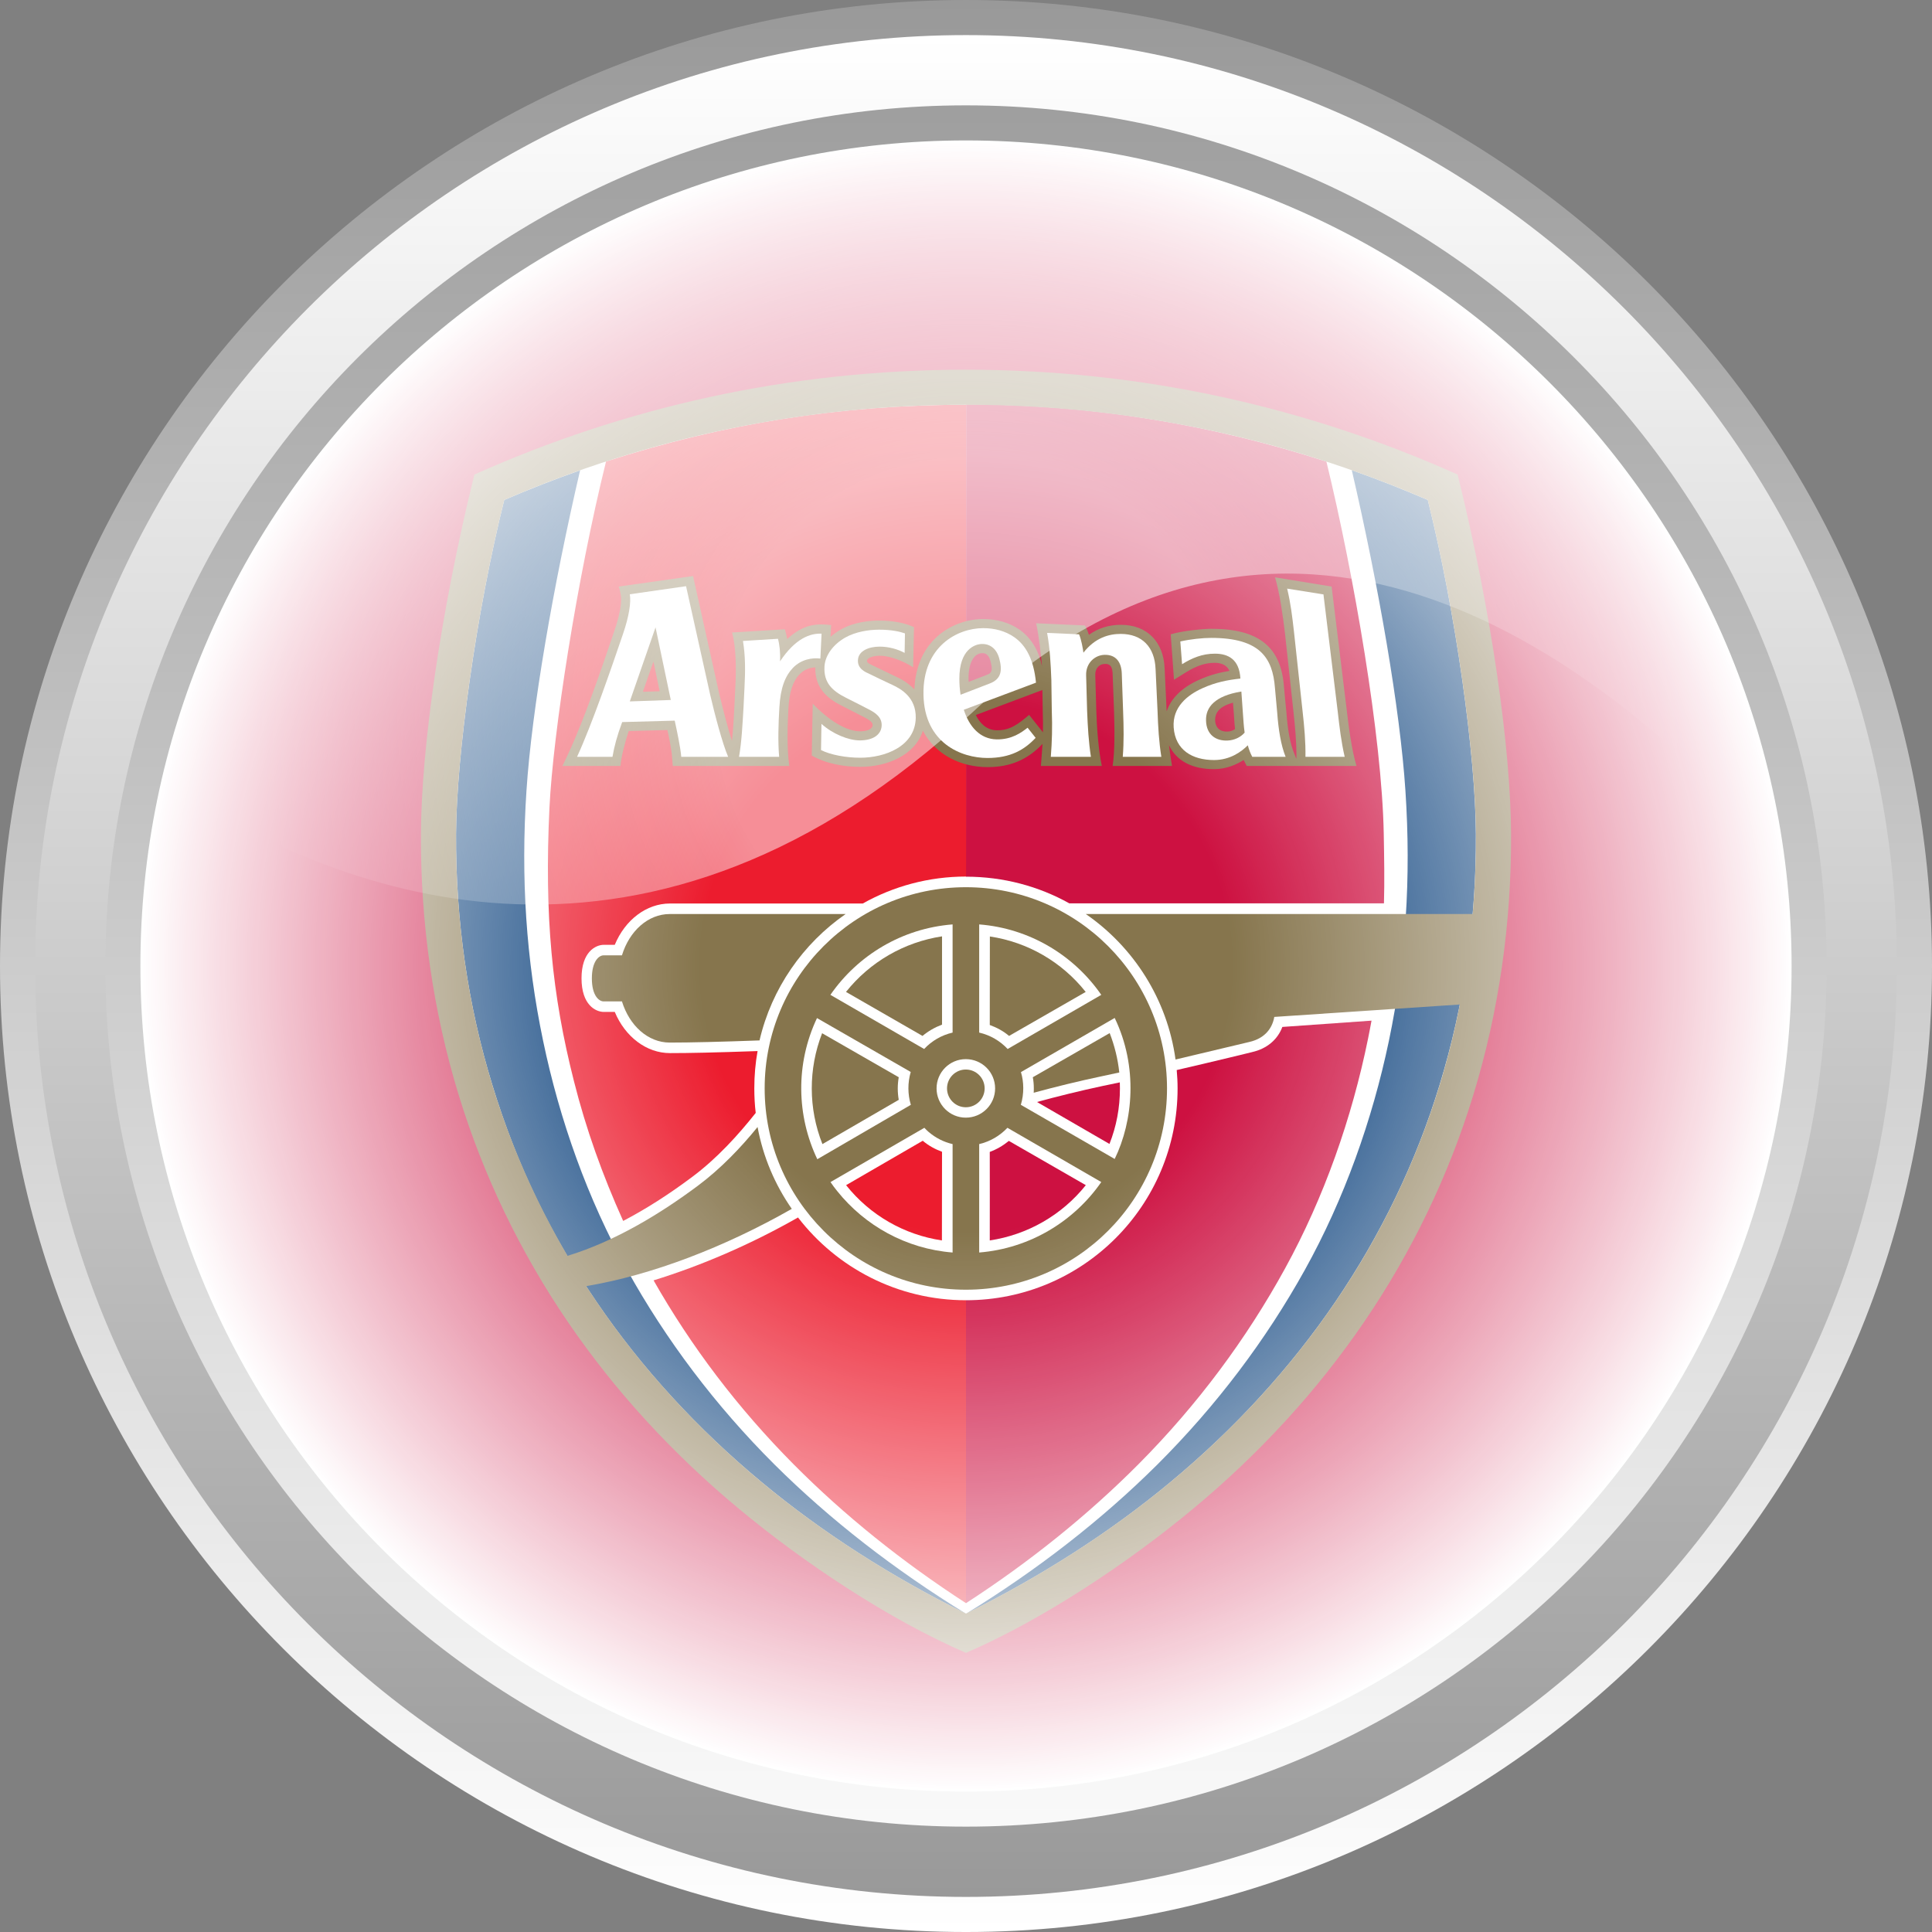
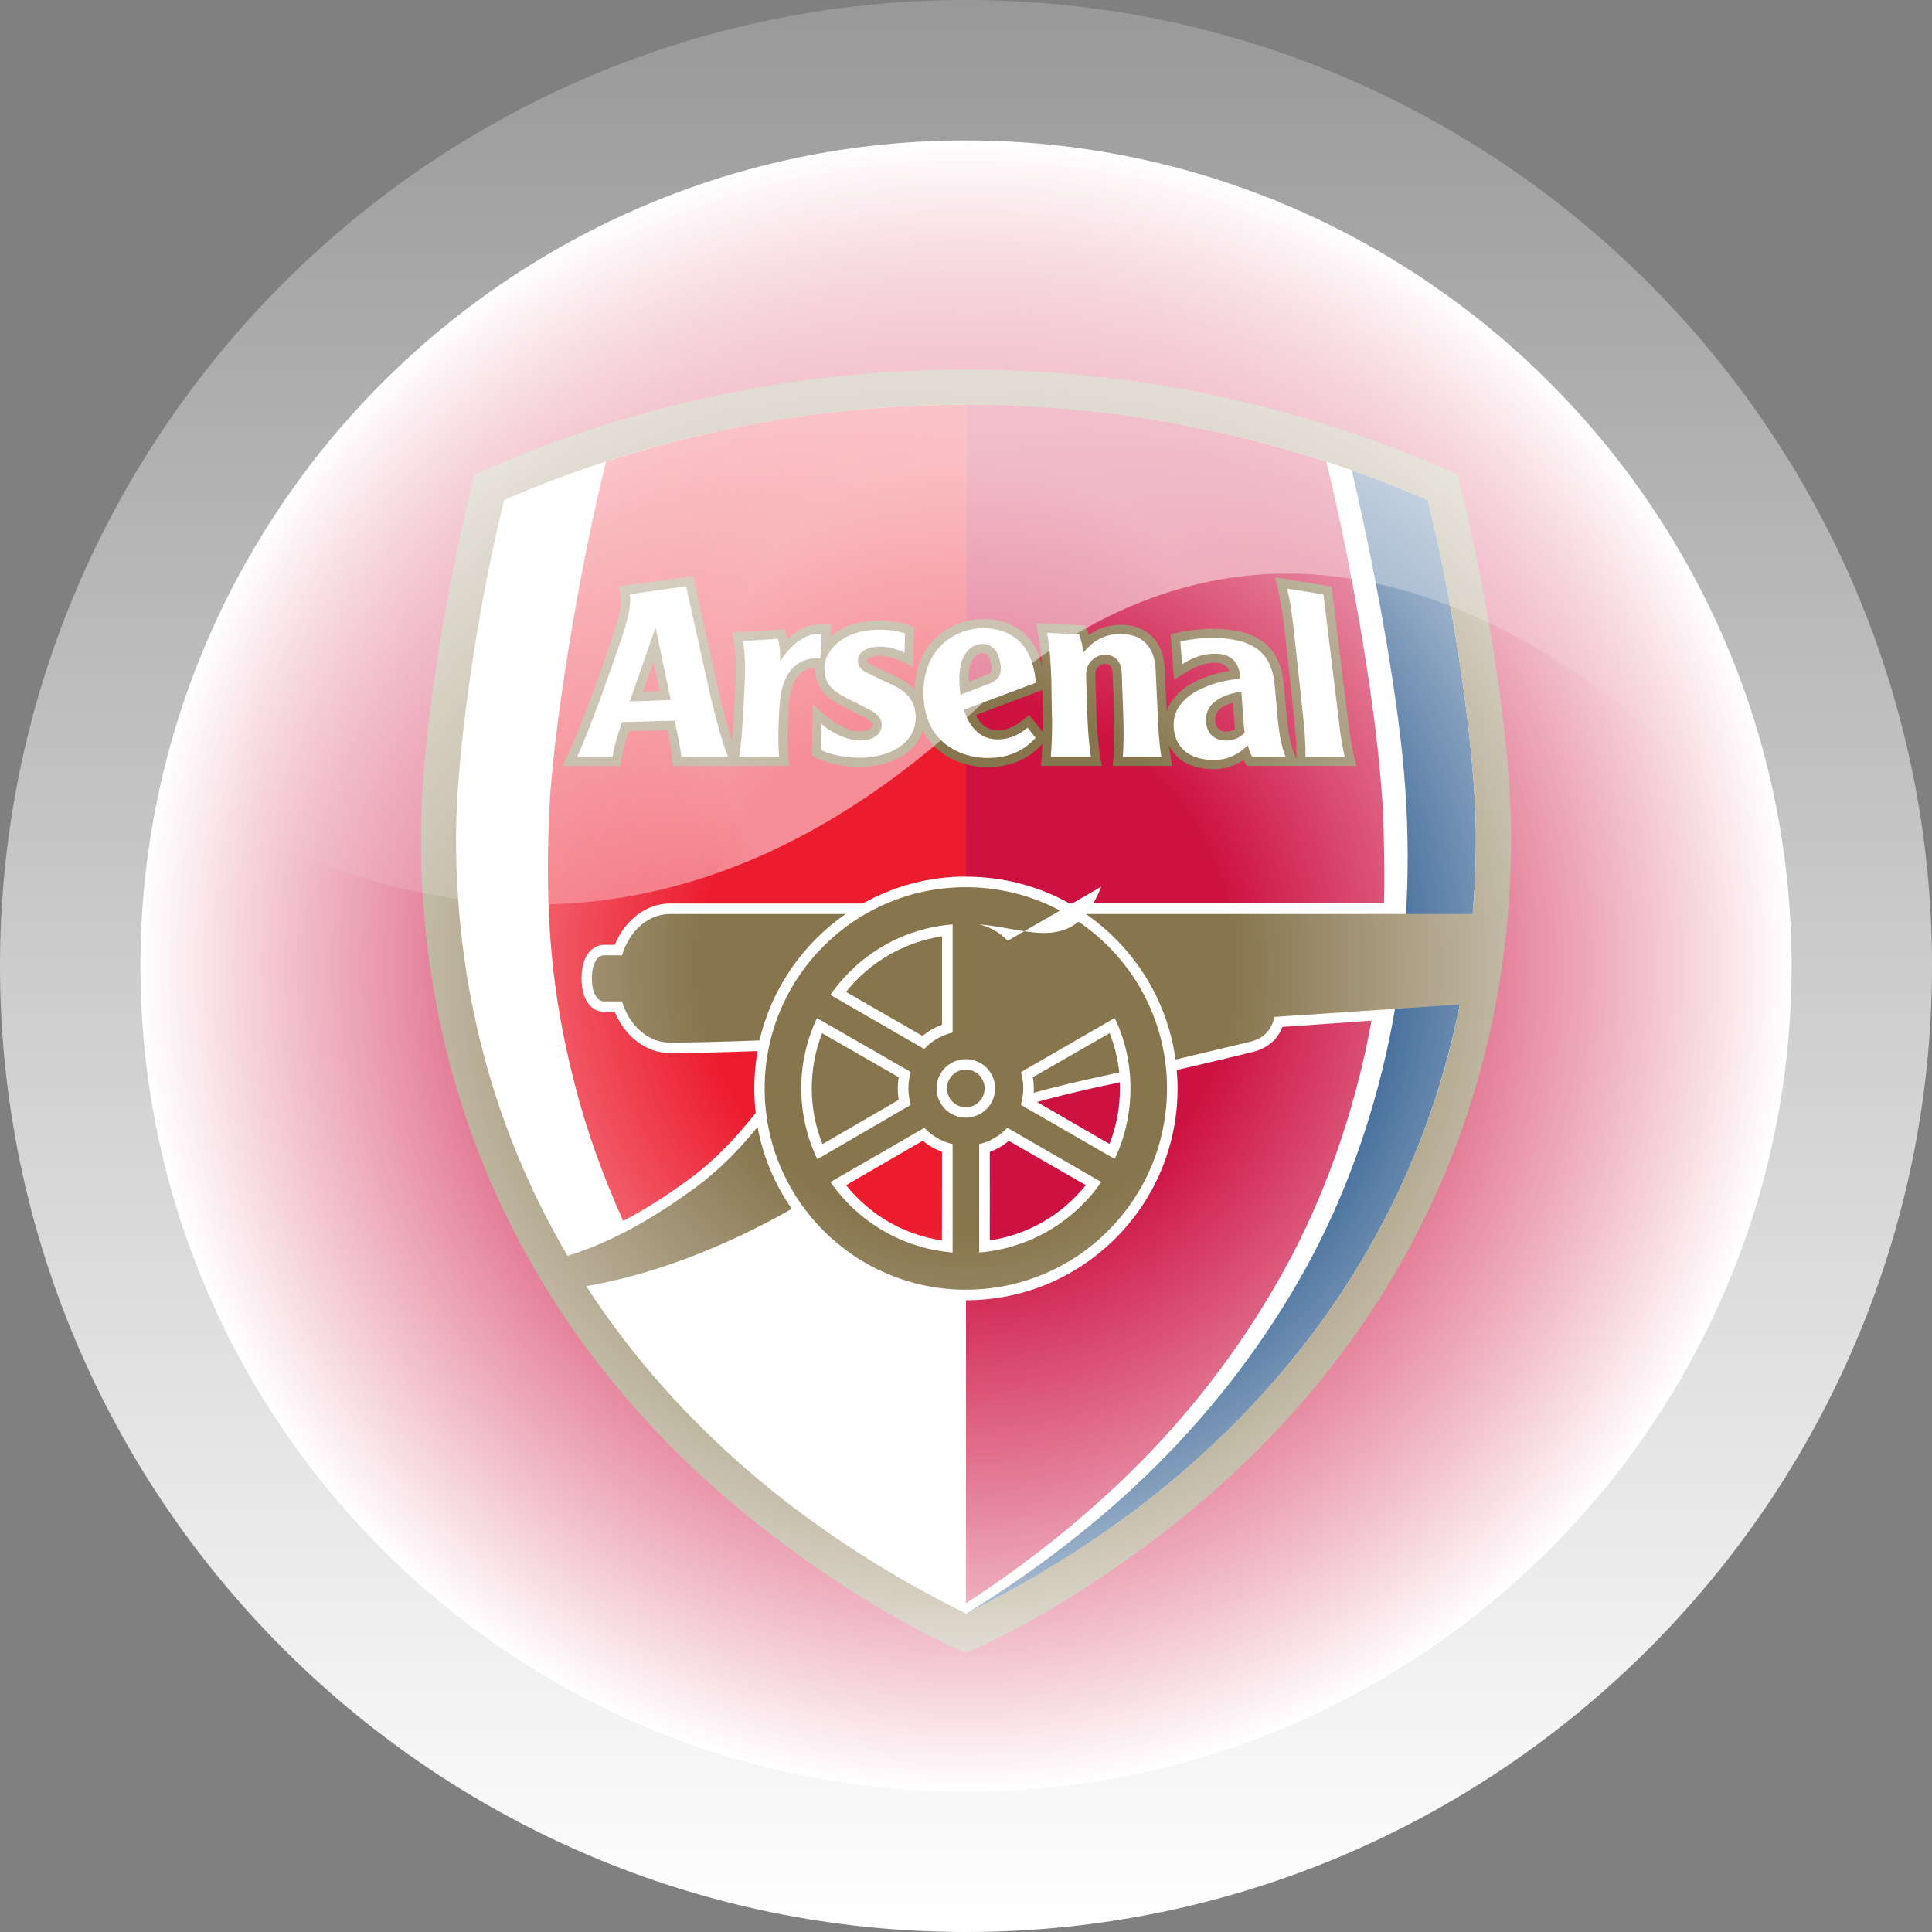
<svg xmlns="http://www.w3.org/2000/svg" xmlns:xlink="http://www.w3.org/1999/xlink" enable-background="new -2293.107 294.826 512 512" height="512px" id="Layer_1" version="1.1" viewBox="-2293.107 294.826 512 512" width="512px" xml:space="preserve">
  <rect x="-2293.107" y="294.826" width="512" height="512" fill="#808080" stroke="none" />
  <linearGradient gradientTransform="matrix(0 -1 1 0 4.882813e-004 82.653)" gradientUnits="userSpaceOnUse" id="SVGID_1_" x1="-724.174" x2="-212.174" y1="-2037.107" y2="-2037.107">
    <stop offset="0" style="stop-color:#FFFFFF" />
    <stop offset="0.5" style="stop-color:#CCCCCC" />
    <stop offset="1" style="stop-color:#999999" />
  </linearGradient>
  <path d="M-1781.107,550.821c0,141.163-114.836,256.006-256,256.006c-141.157,0-256-114.843-256-256.006  c0-141.157,114.843-255.994,256-255.994C-1895.943,294.826-1781.107,409.663-1781.107,550.821z" fill="url(#SVGID_1_)" />
  <g>
    <linearGradient gradientUnits="userSpaceOnUse" id="SVGID_2_" x1="-2037.107" x2="-2037.107" y1="797.528" y2="304.125">
      <stop offset="0" style="stop-color:#999999" />
      <stop offset="0.5" style="stop-color:#CCCCCC" />
      <stop offset="1" style="stop-color:#FFFFFF" />
    </linearGradient>
-     <path d="M-2037.107,797.528c-136.032,0-246.701-110.672-246.701-246.707   c0-136.029,110.669-246.695,246.701-246.695c136.029,0,246.701,110.666,246.701,246.695   C-1790.406,686.856-1901.078,797.528-2037.107,797.528z M-2037.107,322.747c-125.763,0-228.079,102.313-228.079,228.073   c0,125.766,102.316,228.085,228.079,228.085c125.76,0,228.079-102.319,228.079-228.085   C-1809.028,425.06-1911.346,322.747-2037.107,322.747z" fill="url(#SVGID_2_)" />
  </g>
  <g>
    <defs>
      <path d="M-2255.284,550.823c0,120.32,97.863,218.18,218.18,218.18c120.302,0,218.18-97.859,218.18-218.18    c0-120.303-97.878-218.163-218.18-218.163C-2157.421,332.66-2255.284,430.521-2255.284,550.823z" id="SVGID_3_" />
    </defs>
    <clipPath id="SVGID_4_">
      <use overflow="visible" xlink:href="#SVGID_3_" />
    </clipPath>
    <rect clip-path="url(#SVGID_4_)" fill="#CD1141" height="512" width="512" x="-2293.107" y="294.826" />
    <g clip-path="url(#SVGID_4_)">
      <g>
        <g>
          <path d="M-2037.107,394.304c44.865,0,88.284,9.213,129.135,27.402c8.465,34.551,13.809,70.561,13.954,94.162      c0,0.441,0,0.852,0,1.291c0,23.26-3.352,45.971-9.965,67.568c-6.474,21.213-16.151,41.309-28.69,59.742      c-12.361,18.125-27.587,34.756-45.268,49.408c-18.78,15.609-40.821,29.615-59.167,37.613      c-18.315-7.998-40.387-22.004-59.167-37.613c-17.68-14.652-32.906-31.283-45.268-49.408      c-12.539-18.434-22.217-38.529-28.69-59.742c-6.613-21.598-9.965-44.309-9.965-67.568c0-0.439,0-0.85,0-1.291      c0.145-23.602,5.489-59.611,13.954-94.162C-2125.39,403.517-2081.969,394.304-2037.107,394.304" fill="#FFFFFF" />
          <path d="M-2037.107,527.157c9.938,0,19.297,2.549,27.388,7.07h83.375c0.173-5.813,0.058-12.373-0.057-18.563      c-0.49-25.502-7.916-68.621-15.196-98.514c-29.555-9.555-61.276-15.162-95.479-15.162" fill="#CD1141" />
          <path d="M-2037.077,402.091c-33.453,0-64.222,4.994-95.421,15.025c-7.686,30.98-14.041,71.988-14.996,91.711      c-1.384,28.838,0.692,49.68,6.473,72.461c3.237,12.855,7.571,24.893,13.059,37.1c5.923-3.094,12.077-7.004,18.288-11.662      c6.526-4.863,12.189-11.088,16.838-16.965c-0.257-2.145-0.372-4.318-0.372-6.498c0-3.365,0.287-6.699,0.867-9.893      c-11.527,0.404-18.085,0.539-23.229,0.539c-6.21,0-11.874-4.318-14.618-10.912c-1.385,0-2.887,0-2.887,0      c-2.2,0-5.924-1.871-5.924-8.912c0-7.004,3.724-8.873,5.924-8.873c0,0,1.502,0,2.887,0c2.744-6.631,8.408-10.947,14.618-10.947      h51.106c8.118-4.559,17.45-7.143,27.387-7.143" fill="#EC1C2E" />
-           <path d="M-2087.863,682.931c-15.748-15.711-28.774-33.051-39.059-51.586      c-10.46-18.771-17.883-39.721-22.244-60.629c-4.511-21.525-5.951-43.254-4.424-66.313c1.417-21.689,7.141-54.541,14.216-84.938      c-6.761,2.381-13.492,5-20.107,7.854c-7.453,29.857-12.654,67.771-12.769,88.477c-0.115,23.094,3.149,45.467,9.59,66.48      c6.76,22.07,15.688,40.025,27.677,57.605c11.929,17.51,26.663,33.59,43.768,47.771c16.001,13.303,34.231,24.959,54.108,34.826      c-0.03,0,0-0.041,0,0C-2056.029,710.847-2073.132,697.581-2087.863,682.931" fill="#003876" />
          <path d="M-1986.378,682.931c15.744-15.711,28.775-33.051,39.06-51.551      c10.457-18.807,17.885-39.756,22.274-60.664c4.509-21.525,5.921-43.254,4.392-66.313c-1.415-21.689-7.163-54.57-14.214-84.973      c6.761,2.381,13.491,5.035,20.137,7.889c7.45,29.857,12.651,67.771,12.739,88.477c0.143,23.094-3.149,45.467-9.592,66.48      c-6.238,20.471-15.571,39.814-27.675,57.605c-11.93,17.51-26.635,33.59-43.768,47.803      c-15.974,13.271-34.233,24.928-54.081,34.795l0,0C-2018.212,710.882-2001.112,697.581-1986.378,682.931" fill="#003876" />
          <path d="M-2037.136,529.947c-29.465,0-53.328,23.869-53.328,53.316c0,29.48,23.863,53.35,53.328,53.35      c29.439,0,53.3-23.869,53.3-53.35C-1983.836,553.816-2007.697,529.947-2037.136,529.947" fill="#86754D" />
-           <path d="M-2037.107,639.402c-18.115,0-34.261-8.602-44.518-21.934c-12.537,7.143-25.68,12.791-38.279,16.666      c9.942,17.48,22.276,33.801,37.125,48.762c13.404,13.496,28.745,25.813,45.672,36.789" fill="#EC1C2E" />
          <path d="M-2115.628,571.12c-5.779,0-10.688-4.52-12.657-10.912c-2.364,0-4.851,0-4.851,0      c-1.242,0-3.122-1.529-3.122-6.088c0-4.59,1.879-6.121,3.122-6.121c0,0,2.487,0,4.851,0c1.939-6.391,6.878-10.945,12.657-10.945      h46.625c-11.292,7.818-19.612,19.686-22.821,33.492C-2102.134,570.921-2110.082,571.12-2115.628,571.12" fill="#86754D" />
          <path d="M-1939.231,639.841c-11.929,17.516-26.663,33.602-43.768,47.813      c-16.001,13.262-34.261,24.959-54.108,34.785c-19.877-9.826-38.107-21.523-54.108-34.785      c-17.105-14.211-31.839-30.297-43.768-47.813c-0.925-1.354-1.85-2.783-2.774-4.178c17.42-2.924,36.69-10.338,54.485-20.475      c-4.449-6.389-7.601-13.736-9.07-21.689c-4.449,5.475-9.768,11.047-15.831,15.57c-9.827,7.314-21.696,14.621-34.525,18.566      c-8.408-14.313-15.108-29.514-19.962-45.359c-6.441-21.049-9.705-43.387-9.59-66.48c0.115-20.74,5.316-58.619,12.769-88.477      c38.712-16.729,79.878-25.229,122.375-25.229s83.662,8.5,122.377,25.229c7.45,29.857,12.651,67.736,12.767,88.477      c0.03,7.143-0.258,14.25-0.865,21.258h-102.527c12.682,8.768,21.577,22.578,23.776,38.555l19.555-4.652      c4.364-0.99,6.153-3.914,6.618-6.637l49.167-3.293c-1.412,7.209-3.202,14.313-5.314,21.25      C-1917.822,602.712-1927.124,622.091-1939.231,639.841 M-1906.815,420.589c-39.606-17.719-83.202-27.783-130.292-27.783      s-90.686,10.064-130.29,27.783c-9.133,36.998-14.044,72.832-14.159,95.141c-0.115,23.871,3.236,47.162,10,69.268      c6.526,21.318,16.261,41.553,28.887,60.084c12.422,18.229,27.732,34.955,45.53,49.711      c16.726,13.916,39.375,29.143,60.031,38.055c20.657-8.912,43.306-24.139,60.031-38.055      c17.798-14.756,33.108-31.482,45.53-49.711c12.626-18.531,22.361-38.766,28.887-60.084c6.763-22.105,10.115-45.396,10-69.268      C-1892.773,493.421-1897.684,457.587-1906.815,420.589z" fill="#86754D" />
          <path d="M-2033.613,598.023v28.732c13.406-1.09,25.108-8.232,32.356-18.67l-24.871-14.381      C-2028.122,595.81-2030.694,597.339-2033.613,598.023" fill="#FFFFFF" />
          <path d="M-2040.658,539.804c-13.434,1.055-25.135,8.195-32.386,18.67l24.843,14.346      c1.995-2.139,4.597-3.668,7.543-4.348" fill="#FFFFFF" />
          <path d="M-2037.164,575.509c-4.274,0-7.743,3.469-7.743,7.754c0,4.283,3.469,7.752,7.743,7.752      c4.304,0,7.773-3.469,7.773-7.752C-2029.391,578.978-2032.86,575.509-2037.164,575.509" fill="#FFFFFF" />
-           <path d="M-2033.613,539.804v28.668c2.952,0.68,5.548,2.209,7.541,4.348l24.815-14.346      C-2008.477,548.036-2020.177,540.859-2033.613,539.804" fill="#FFFFFF" />
+           <path d="M-2033.613,539.804c2.952,0.68,5.548,2.209,7.541,4.348l24.815-14.346      C-2008.477,548.036-2020.177,540.859-2033.613,539.804" fill="#FFFFFF" />
          <path d="M-2040.658,598.023c-2.372-0.545-4.536-1.67-6.328-3.199c-0.407-0.34-0.78-0.715-1.155-1.119      l-24.873,14.381c0.547,0.82,1.152,1.635,1.792,2.414c7.306,9.113,18.198,15.271,30.564,16.256" fill="#FFFFFF" />
          <path d="M-2022.575,587.616l24.873,14.346c4.884-10.027,6.243-24.414,0-37.367l-24.843,14.348      C-2021.766,581.529-2021.678,584.657-2022.575,587.616" fill="#FFFFFF" />
          <path d="M-2068.91,557.695l20.279,11.662c1.53-1.295,3.292-2.279,5.171-2.994v-23.395      C-2053.487,544.497-2062.557,549.736-2068.91,557.695" fill="#86754D" />
          <path d="M-2030.781,543.001l-0.027,23.461c1.879,0.684,3.582,1.6,5.114,2.895l20.309-11.662      C-2011.714,549.736-2020.756,544.497-2030.781,543.001" fill="#86754D" />
          <path d="M-1996.485,579.044c-0.38-3.6-1.245-7.068-2.544-10.438l-20.37,11.697      c0.175,0.984,0.263,1.939,0.263,2.924c0,0.41,0,0.818-0.03,1.189c5.749-1.564,11.787-3.055,17.94-4.35      C-1999.752,579.763-1998.162,579.423-1996.485,579.044" fill="#86754D" />
          <path d="M-2037.107,719.685c16.93-10.977,32.296-23.357,45.705-36.824      c15.716-15.816,28.655-33.291,38.854-51.891c10.37-18.875,17.708-39.891,21.984-60.869c0.32-1.629,0.638-3.193,0.925-4.793      l-23.631,1.668c-1.242,3.33-4.072,5.779-8.03,6.664h0.027c-0.145,0.035-8.81,2.174-19.992,4.758c0.145,1.6,0.23,3.23,0.23,4.865      c0,31.016-25.101,56.139-56.072,56.139" fill="#CD1141" />
          <path d="M-2032.166,583.263c0-2.756-2.227-5-4.999-5c-2.742,0-4.971,2.244-4.971,5      c0,2.754,2.229,4.998,4.971,4.998C-2034.392,588.261-2032.166,586.017-2032.166,583.263" fill="#86754D" />
          <path d="M-2030.808,623.556c9.997-1.5,19.095-6.697,25.453-14.65l-20.397-11.732      c-1.532,1.256-3.209,2.24-5.056,2.92C-2030.808,600.093-2030.781,623.556-2030.808,623.556" fill="#CD1141" />
          <path d="M-2068.883,608.906l20.31-11.768c1.532,1.291,3.264,2.24,5.113,2.92l-0.03,23.498      C-2053.515,622.056-2062.557,616.859-2068.883,608.906" fill="#EC1C2E" />
          <path d="M-1996.315,583.298c0-0.545,0-1.09-0.027-1.631c-1.532,0.305-3.007,0.645-4.392,0.916      c-6.211,1.328-12.219,2.818-17.563,4.283l19.209,11.117C-1997.238,593.329-1996.315,588.396-1996.315,583.298" fill="#CD1141" />
          <path d="M-2076.596,564.628c-5.753,12.17-5.401,25.912,0.085,37.404l24.786-14.416      c-0.84-2.789-0.867-5.814-0.03-8.709" fill="#FFFFFF" />
          <path d="M-2075.156,598.023l20.227-11.73c-0.347-1.975-0.347-4.016,0-5.988l-20.312-11.662      C-2078.908,578.089-2078.908,588.572-2075.156,598.023" fill="#86754D" />
          <path d="M-1967.77,488.698c-2.687,0.1-3.294-1.734-3.322-3.061c0.027-1.361,0.458-3.434,4.734-4.59      c0.117,1.461,0.235,2.922,0.235,2.922l0.085,1.326c0.06,0.953,0.117,1.803,0.23,2.754      C-1966.386,488.423-1967.021,488.663-1967.77,488.698 M-2020.379,484.277c-2.919,2.482-5.086,4.146-8.61,4.082      c-2.774-0.07-4.479-1.939-5.516-4.049c3.032-1.121,14.389-5.406,17.648-6.629c0.03,2.379,0.087,5.576,0.087,5.576v0.035      c0.058,1.902,0.09,3.74,0.058,5.541c0,0.035,0,0.07,0,0.07L-2020.379,484.277z M-2036.442,474.722c0,0,0-0.07,0-0.105      c0-4.688,1.734-6.525,3.409-6.695c0.49-0.033,1.79-0.172,2.397,2.041c0.232,0.852,0.348,1.496,0.348,1.971      c0,1.289-0.695,1.529-1.505,1.805l-0.027,0.029c0,0-2.397,0.92-4.591,1.771      C-2036.412,475.265-2036.442,474.997-2036.442,474.722z M-2122.734,478.156c0.808-2.277,1.442-4.113,2.802-8.023      c0.808,3.91,1.245,5.951,1.645,7.889C-2119.989,478.089-2120.769,478.089-2122.734,478.156z M-2016.827,491.962      c-0.057,1.088-0.345,4.762-0.432,5.848h16.148c-0.925-4.316-1.327-10.301-1.472-14.793c0,0.037-0.262-9.313-0.262-9.313      c-0.027-0.887,0.235-1.637,0.725-2.145c0.462-0.512,1.1-0.781,1.762-0.781c0.752-0.035,2.022-0.035,2.109,2.584l0.375,9.93      c0.145,4.451,0.23,10.709-0.375,14.518h15.746c-0.262-1.361-0.695-4.59-0.81-5.506c1.992,4.217,6.211,6.355,11.899,6.355      c3.352,0,5.953-1.221,7.89-2.414c0.058,0.135,0.81,1.564,0.81,1.564h29.092c-1.302-4.389-2.082-10.438-2.602-14.961      l-3.989-32.576l-14.993-2.449c1.217,4.082,2.112,10.338,2.632,14.826l2.252,20.811c0.405,3.809,0.812,7.857,0.782,11.971      l-0.03,0.51l-0.58-1.5c-1.038-2.514-1.702-6.082-2.05-10.912c-0.032-0.031-0.635-6.664-0.635-6.664      c-0.78-10.576-6.618-15.404-19.24-15.404c-2.169,0-7.543,0.51-10.779,1.463l0.867,12.039l3.352-2.078      c2.771-1.666,4.999-2.412,7.456-2.412c1.992,0,3.294,0.781,3.896,2.141c-2.482,0.41-5.141,1.055-8.085,2.385      c-4.479,2.004-7.398,4.861-8.553,8.326c0-0.102-0.027-0.203-0.027-0.307l-0.52-11.014c-0.26-7.145-4.711-11.598-11.587-11.598      c-3.177,0-6.008,0.885-8.468,2.654c-0.142-0.445-0.287-0.85-0.43-1.189l-0.637-1.293l-12.942-0.582      c0.607,2.316,1.387,8.809,1.56,11.361c-0.694-3.506-2.514-7.244-5.978-9.691c-2.659-1.834-5.979-2.789-9.592-2.789      c-4.824,0-9.678,2.004-12.972,5.373c-3.292,3.365-5.081,7.924-5.259,13.297c-1.242-1.33-2.859-2.486-4.881-3.398l-5.951-2.863      l-0.287-0.131c-1.417-0.682-1.475-0.885-1.447-1.295c0.06-0.613,1.419-1.26,3.382-1.26c2.429,0,5.98,1.229,8.84,3.064      l0.23-10.643c-2.107-0.955-5.054-1.734-9.3-1.734c-2.197,0-6.443,0.305-10.112,2.379l0,0c-1.012,0.574-1.905,1.223-2.714,1.939      l0.17-3.129c-3.464-0.375-7.133-0.48-11.639,3.703c-0.058-0.305-0.348-1.734-0.638-2.584l-13.981,0.85      c1.04,3.744,1.155,9.42,0.865,14.488l-0.257,5.336c0-0.033-0.03,0.615-0.03,0.615c-0.145,2.787-0.32,5.609-0.607,8.293      c-1.154-3.6-2.427-8.533-3.406-12.646l-6.906-31.047l-19.702,2.789c0.175,0.41,0.432,1.428,0.575,2.412      c0.175,1.293,0.118,3.979-1.762,9.455c-3.149,9.217-7.713,22.814-12.077,32.201c-0.602,1.328-1.645,3.469-1.645,3.469h15.371      c0.2-2.414,1.212-6.357,2.192-9.246c2.112-0.07,7.686-0.205,10.257-0.275c0.492,2.215,1.129,5.373,1.245,7.246l0.172,2.275      h30.882c-0.725-4.828-0.433-11.561-0.232-15.336c0.26-4.318,1.157-7.107,2.952-8.941c1.382-1.465,3.029-1.805,4.184-1.838      c-0.172,5.781,3.639,8.471,7.021,10.166l6.039,3.094c2.167,1.125,2.139,1.701,2.112,2.111c-0.087,1.158-1.85,1.598-3.439,1.564      c-3.152-0.066-7.513-2.242-12.427-7.311l-0.257,13.736c3.901,2.213,8.61,2.992,12.884,2.992c7.023,0,14.534-3.063,16.556-9.588      c3.437,6.596,10.342,9.66,17.133,9.66C-2025.347,498.12-2020.783,496.146-2016.827,491.962z" fill="#86754D" />
          <path d="M-2053.285,462.683c-1.357-0.473-3.554-0.984-6.873-0.984c-2.717,0-6.181,0.541-8.93,2.076      c-3.117,1.768-5.316,4.623-5.519,7.613c-0.287,4.453,2.169,6.563,5.664,8.334c2.37,1.191,4.654,2.346,6.068,3.092      c1.937,0.986,3.582,2.211,3.407,4.455c-0.172,2.246-2.25,3.773-5.804,3.773c-2.979,0-7.22-1.732-10.142-4.387l-0.115,6.941      c2.514,1.289,6.675,2.037,10.399,2.037c6.528,0,14.561-2.992,14.706-10.578c0.085-5.406-3.872-7.65-6.213-8.734      c-2.369-1.09-4.824-2.279-5.979-2.859c-1.097-0.506-3.324-1.357-3.122-3.809c0.172-2.346,2.862-3.465,5.749-3.465      c2.429,0,4.796,0.678,6.616,1.662" fill="#FFFFFF" />
          <path d="M-2126.202,480.708l6.82-19.623l4.042,19.244 M-2111.294,450.173l-14.908,2.141      c0.375,2.143-0.2,5.848-1.82,10.574c-3.122,9.145-8.175,23.84-12.162,32.508h9.39c0.46-2.754,1.24-5.613,2.572-9.213      l13.921-0.379c0.607,2.76,1.532,7.107,1.734,9.592h12.424c-1.532-3.574-3.524-11.152-4.738-16.357L-2111.294,450.173z" fill="#FFFFFF" />
          <path d="M-2075.386,462.755l-0.315,6.594c-2.197-0.271-5.086,0.205-7.283,2.48      c-2.022,2.143-3.292,5.207-3.582,10.479c-0.26,4.348-0.405,9.074-0.058,13.088h-10.632c0.695-3.943,0.925-8.637,1.185-12.986      l0.262-5.342c0.23-4.318,0.26-8.434-0.407-12.379l9.275-0.576c0.432,1.564,0.665,3.676,0.55,5.982      C-2082.32,463.974-2078.358,462.615-2075.386,462.755" fill="#FFFFFF" />
          <path d="M-1942.377,452.347l-9.62-1.529c0.955,4.01,1.327,7.209,1.819,11.527l2.252,20.809      c0.493,4.355,0.837,8.299,0.78,12.242h10.4c-0.922-3.943-1.385-7.887-1.877-12.242" fill="#FFFFFF" />
          <path d="M-1985.338,495.396c-0.632-3.943-0.862-7.887-1.012-12.242l-0.518-11.016      c-0.23-5.85-3.582-9.318-9.245-9.318c-3.089,0-6.76,0.99-9.877,4.969c-0.09-0.852-0.583-3.639-1.16-4.865l-8.463-0.373      c0.752,4.078,0.955,8.193,1.127,12.51l0.115,8.094c0.172,4.355,0.055,8.299-0.26,12.242h10.629      c-0.607-3.943-0.837-7.887-1.01-12.242l-0.26-9.346c-0.115-3.303,2.369-5.41,4.911-5.445c2.977-0.066,4.419,1.906,4.536,4.896      l0.348,9.895c0.17,4.355,0.23,8.299-0.087,12.242" fill="#FFFFFF" />
          <path d="M-1967.801,491.077c-3.004,0.135-5.604-1.459-5.693-5.303c-0.112-3.467,2.257-6.531,9.362-7.686      l0.402,5.676c0.145,1.939,0.205,3.334,0.465,5.207C-1964.304,490.193-1965.978,491.007-1967.801,491.077 M-1952.405,495.396      c-1.27-3.129-1.905-7.311-2.222-11.631l-0.607-6.664c-0.607-7.855-3.899-13.227-16.897-13.227c-2.254,0-5.521,0.34-8.178,0.949      l0.462,6.02c2.629-1.629,5.344-2.787,8.695-2.787c3.469,0,6.471,1.43,6.763,6.596c-3.352,0.375-6.503,0.955-10.027,2.549      c-3.957,1.775-8.033,4.969-7.655,10.408c0.435,6.02,4.969,8.637,10.689,8.637c4.301,0,7.308-2.244,8.955-3.908      c0.288,1.084,0.722,2.209,1.185,3.059H-1952.405z" fill="#FFFFFF" />
          <path d="M-2030.953,476.011l-7.598,2.93c-0.202-1.359-0.317-2.789-0.317-4.219      c-0.03-7.889,4.219-9.078,5.604-9.215c2.342-0.205,4.219,1.086,4.969,3.809      C-2027.459,472.411-2027.659,474.822-2030.953,476.011 M-2024.338,463.669c-2.369-1.635-5.199-2.379-8.205-2.379      c-6.876,0-16.088,4.898-15.831,17.65c0.232,12.852,10.055,16.76,16.96,16.76c6.066,0,9.765-2.145,12.764-5.338l-2.134-2.684      c-1.617,1.254-4.131,3.16-8.235,3.094c-4.361-0.104-7.221-3.334-8.668-7.854l19.127-7.176      C-2019.167,469.45-2021.306,465.779-2024.338,463.669z" fill="#FFFFFF" />
        </g>
      </g>
    </g>
  </g>
  <g>
    <g opacity="0.5">
      <radialGradient cx="-2036.072" cy="483.49" gradientUnits="userSpaceOnUse" id="SVGID_5_" r="239.967">
        <stop offset="0.281" style="stop-color:#FFFFFF" />
        <stop offset="0.783" style="stop-color:#FFFFFF;stop-opacity:0" />
      </radialGradient>
      <path d="M-2035.364,483.575c82.002-76.144,162.735-19.083,213.406,37.312    c-14.64-105.671-105.514-187.307-215.149-187.307c-103.095,0-189.577,72.191-211.709,168.666    C-2200.954,534.047-2120.427,562.563-2035.364,483.575z" fill="url(#SVGID_5_)" />
    </g>
    <radialGradient cx="-2037.107" cy="550.829" gradientUnits="userSpaceOnUse" id="SVGID_6_" r="218.791">
      <stop offset="0.322" style="stop-color:#FFFFFF;stop-opacity:0" />
      <stop offset="1" style="stop-color:#FFFFFF" />
    </radialGradient>
    <path d="M-2255.899,550.821c0,120.649,98.151,218.798,218.792,218.798   c120.653,0,218.792-98.148,218.792-218.798c0-120.638-98.139-218.78-218.792-218.78   C-2157.747,332.04-2255.899,430.183-2255.899,550.821z" fill="url(#SVGID_6_)" />
  </g>
</svg>